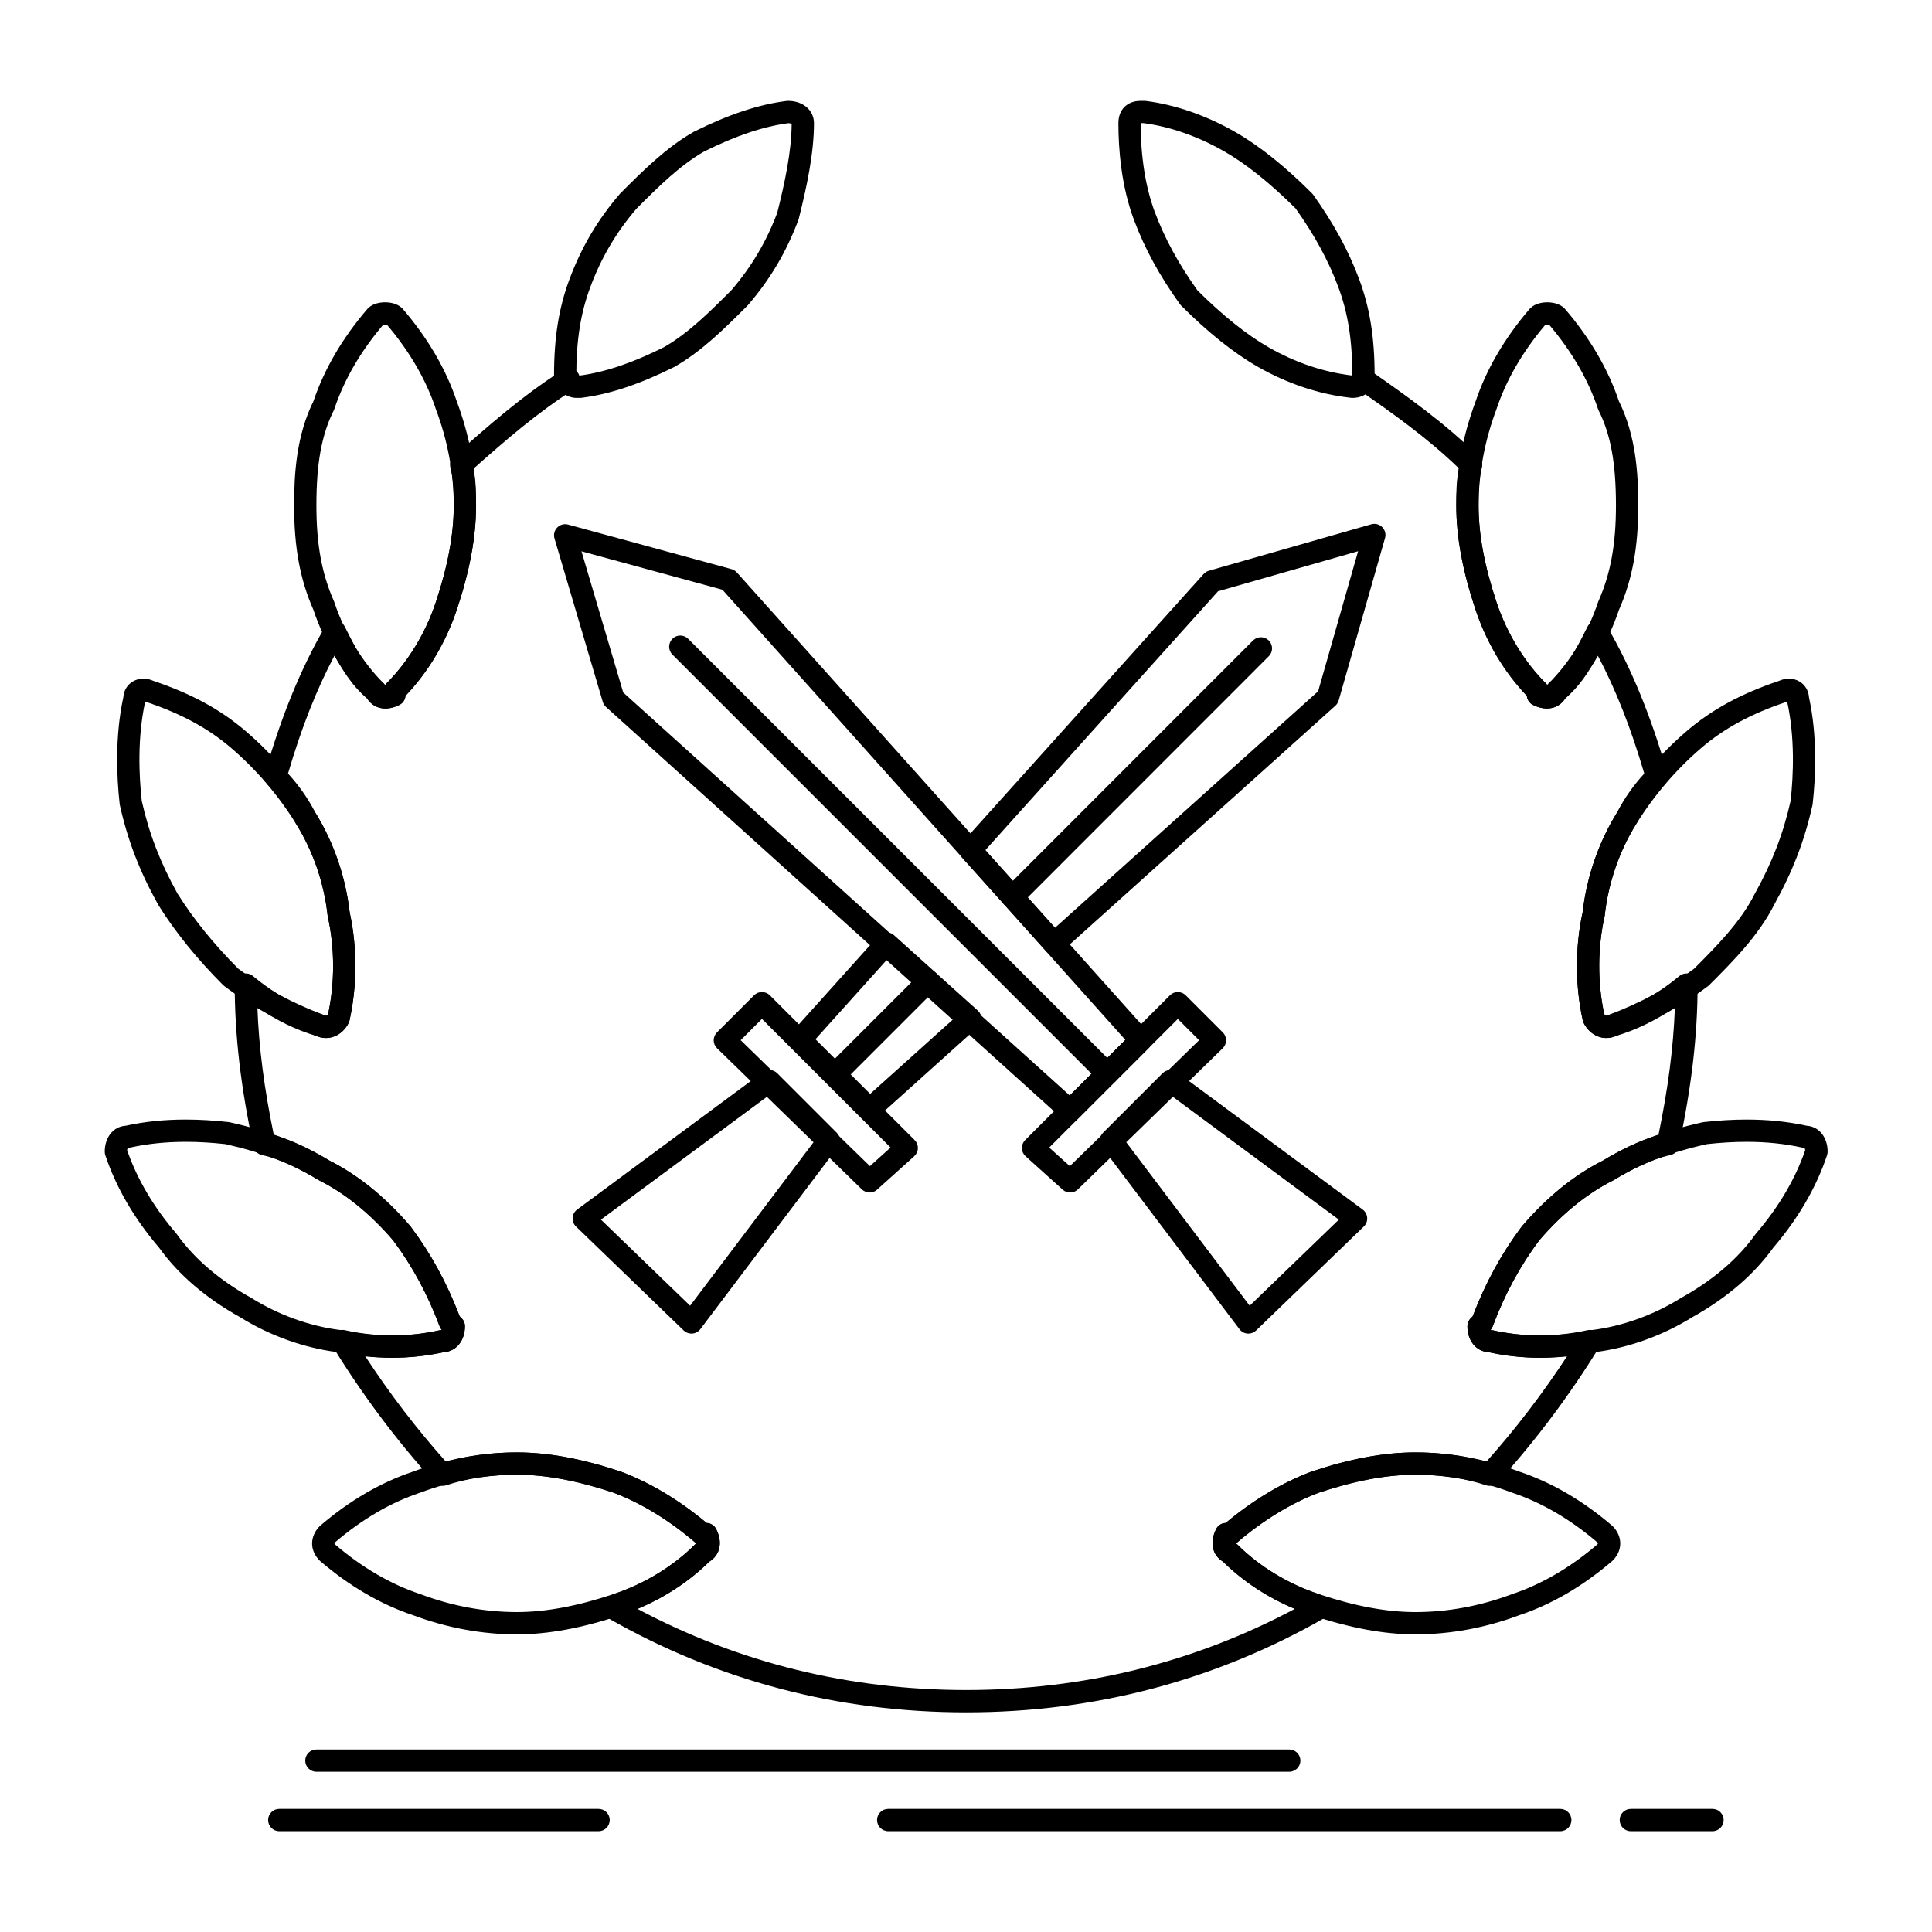
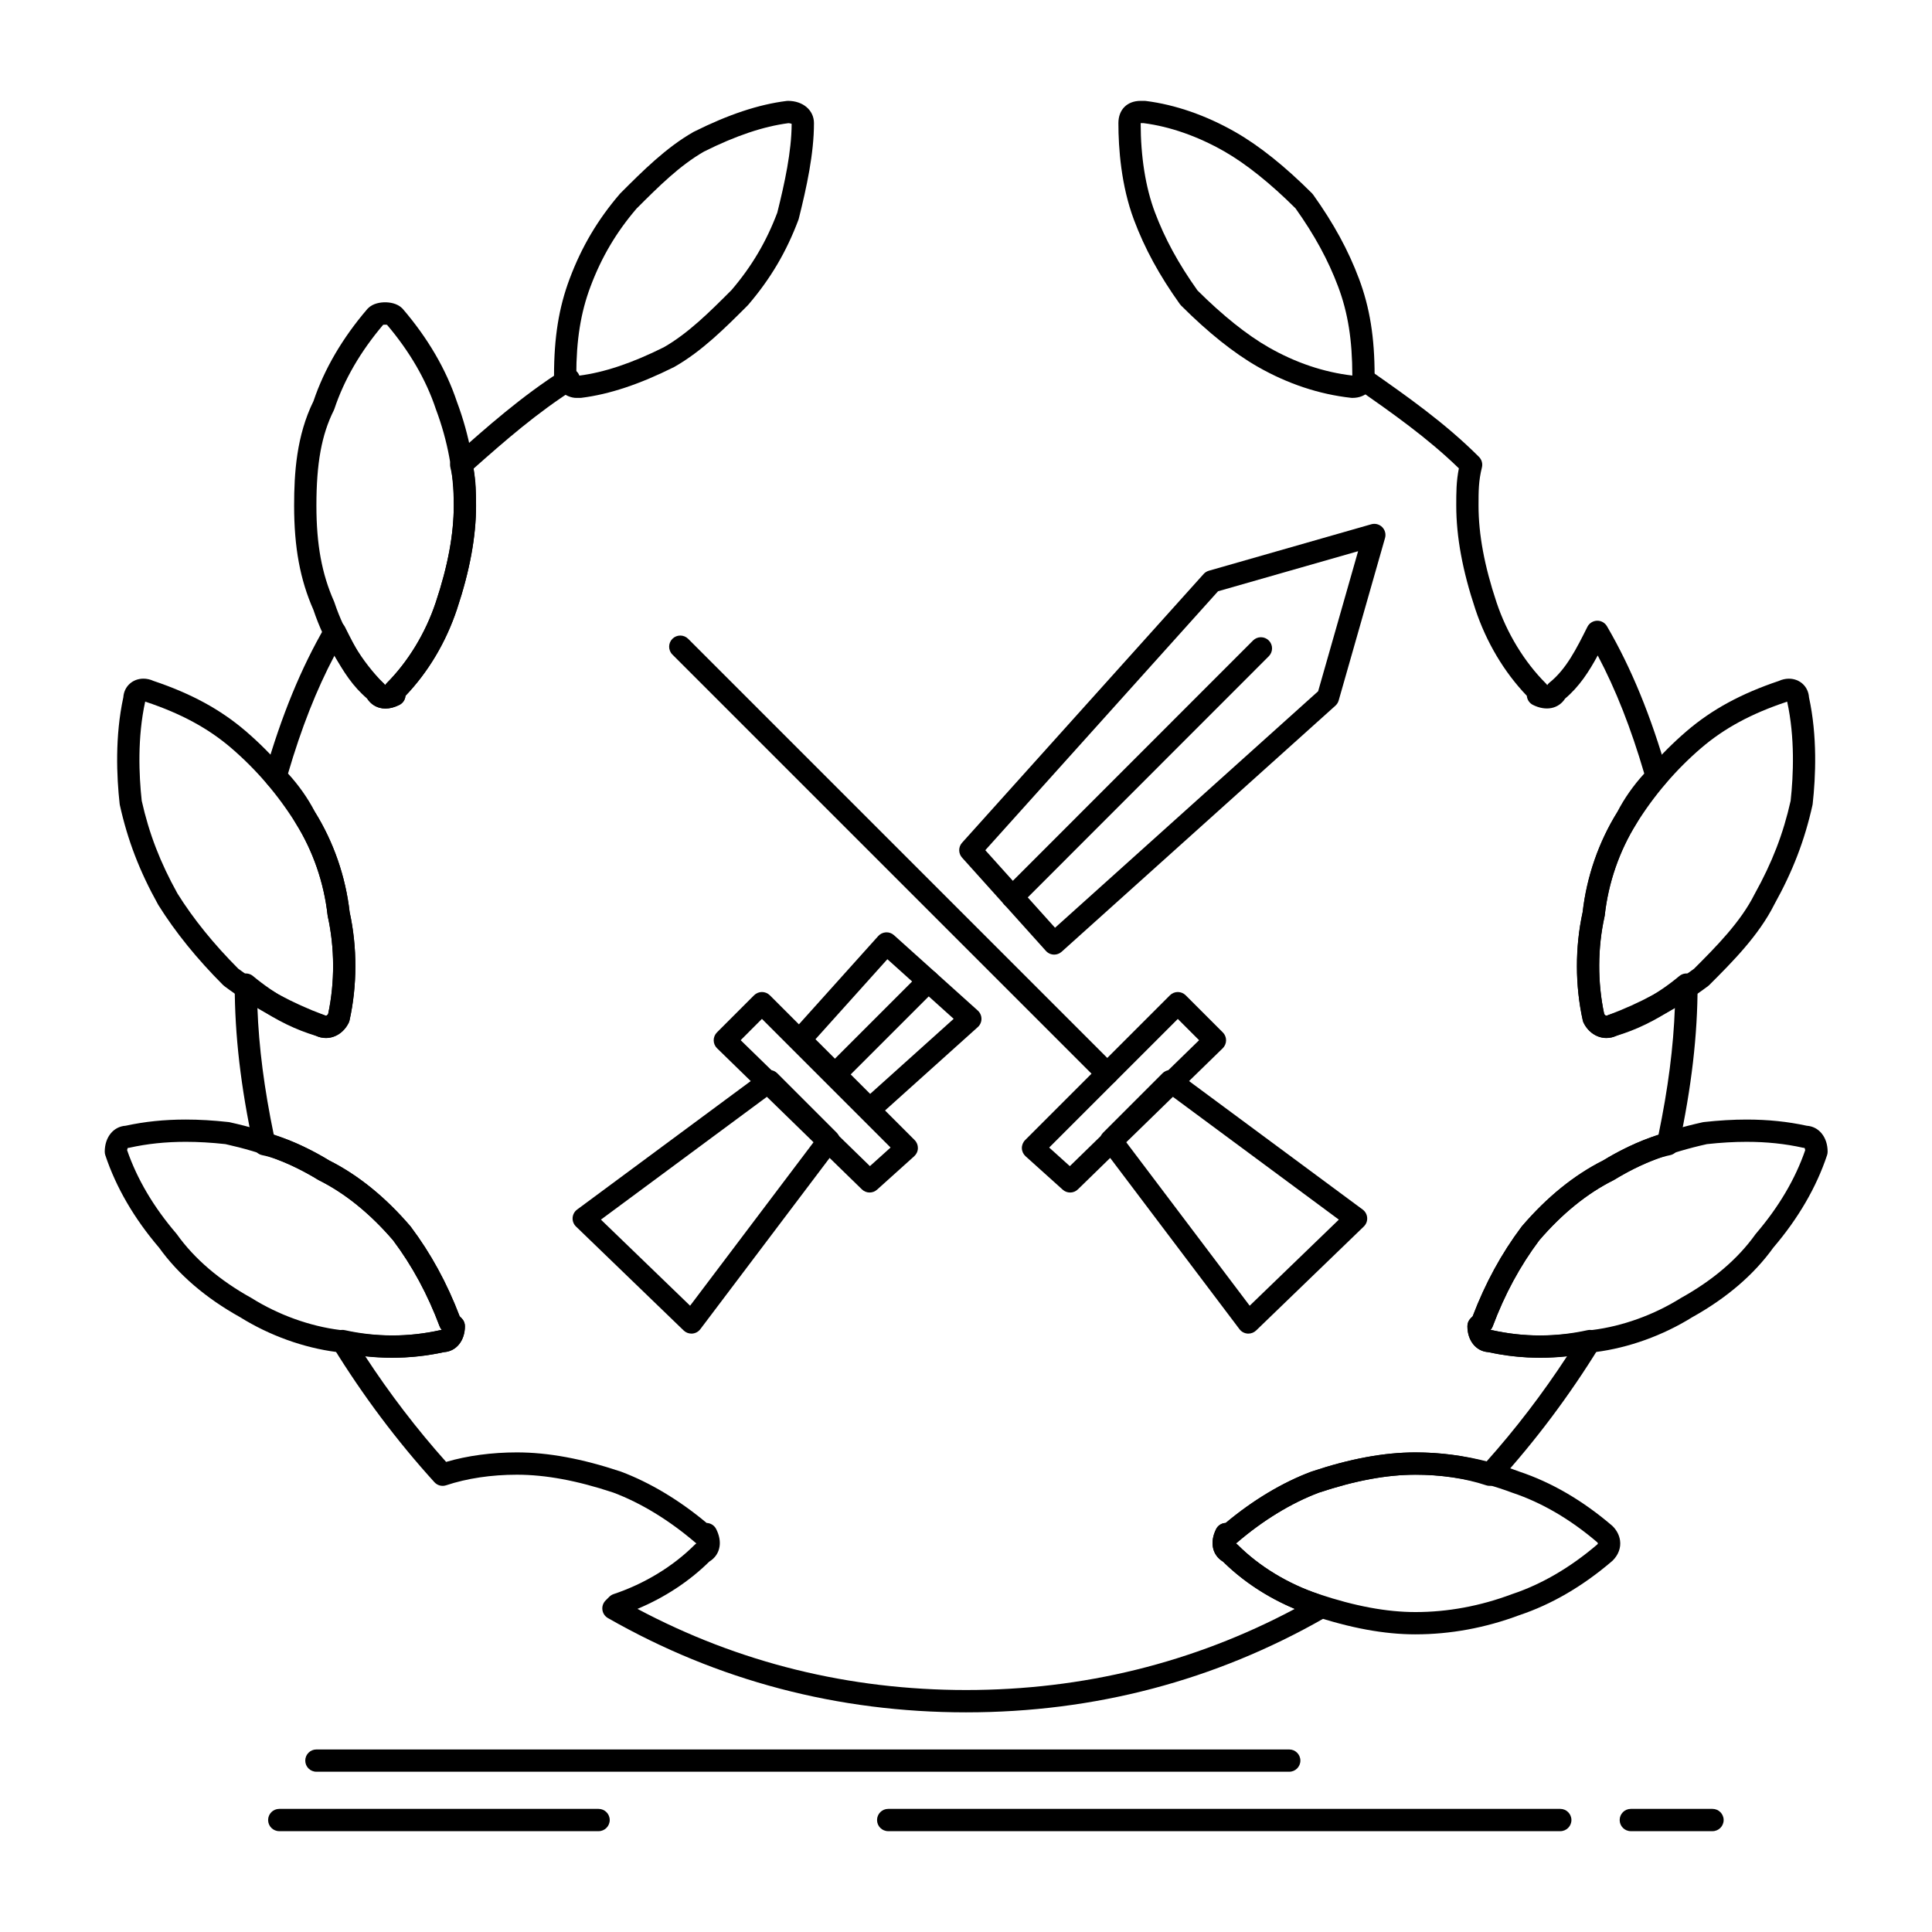
<svg xmlns="http://www.w3.org/2000/svg" fill="#000000" width="800px" height="800px" version="1.1" viewBox="144 144 512 512">
  <g>
-     <path d="m427.6 441.33c-0.707 0-1.414-0.25-1.977-0.758l-121.03-109.22c-0.406-0.363-0.699-0.832-0.852-1.355l-12.793-43.297c-0.305-1.027-0.027-2.137 0.723-2.902s1.852-1.062 2.887-0.781l43.297 11.809c0.551 0.148 1.043 0.457 1.422 0.879l109.22 122.02c1.047 1.168 0.996 2.949-0.113 4.055l-18.695 18.695c-0.578 0.574-1.336 0.863-2.09 0.863zm-118.44-113.81 118.33 106.79 14.738-14.738-106.78-119.29-37.348-10.184z" />
-     <path d="m427.6 460.03c-0.707 0-1.414-0.25-1.977-0.758l-9.84-8.855c-0.602-0.543-0.957-1.309-0.977-2.117-0.02-0.809 0.293-1.594 0.863-2.164l38.375-38.375c1.152-1.152 3.019-1.152 4.176 0l9.84 9.84c0.559 0.559 0.871 1.316 0.863 2.106-0.004 0.789-0.328 1.543-0.891 2.094l-38.375 37.391c-0.57 0.562-1.316 0.84-2.059 0.84zm-5.555-11.918 5.473 4.926 34.254-33.375-5.637-5.637z" />
+     <path d="m427.6 460.03c-0.707 0-1.414-0.25-1.977-0.758l-9.84-8.855c-0.602-0.543-0.957-1.309-0.977-2.117-0.02-0.809 0.293-1.594 0.863-2.164l38.375-38.375c1.152-1.152 3.019-1.152 4.176 0l9.84 9.84c0.559 0.559 0.871 1.316 0.863 2.106-0.004 0.789-0.328 1.543-0.891 2.094l-38.375 37.391c-0.57 0.562-1.316 0.84-2.059 0.84m-5.555-11.918 5.473 4.926 34.254-33.375-5.637-5.637z" />
    <path d="m474.83 497.42c-0.078 0-0.152-0.004-0.23-0.008-0.84-0.066-1.617-0.488-2.125-1.164l-36.406-48.215c-0.887-1.176-0.773-2.824 0.27-3.867l15.742-15.742c1.035-1.031 2.668-1.156 3.844-0.285l49.199 36.406c0.699 0.516 1.133 1.312 1.191 2.18 0.059 0.867-0.27 1.715-0.895 2.316l-28.535 27.551c-0.559 0.531-1.293 0.828-2.055 0.828zm-32.504-50.898 32.852 43.508 23.629-22.816-44.352-32.82z" />
    <path d="m437.44 431.49c-0.754 0-1.512-0.289-2.086-0.863l-113.16-113.16c-1.152-1.152-1.152-3.023 0-4.176 1.152-1.152 3.023-1.152 4.176 0l113.16 113.16c1.152 1.152 1.152 3.023 0 4.176-0.582 0.574-1.336 0.863-2.09 0.863z" />
    <path d="m374.5 440.91c-0.758 0-1.512-0.289-2.086-0.863l-18.457-18.441c-1.109-1.109-1.156-2.894-0.109-4.062l22.898-25.488c0.523-0.582 1.258-0.934 2.039-0.977 0.781-0.047 1.547 0.227 2.133 0.754l22.203 19.973c0.621 0.559 0.977 1.359 0.977 2.195 0 0.84-0.355 1.637-0.977 2.195l-26.652 23.957c-0.559 0.508-1.266 0.758-1.969 0.758zm-14.391-21.504 14.496 14.484 22.129-19.891-17.57-15.801zm63.266-22.426c-0.809 0-1.613-0.328-2.195-0.977l-22.223-24.723c-1.008-1.121-1.008-2.824 0-3.945l64.02-71.223c0.371-0.414 0.852-0.711 1.383-0.863l43.039-12.312c1.031-0.293 2.141-0.008 2.898 0.75 0.758 0.758 1.047 1.867 0.75 2.898l-12.281 43.035c-0.152 0.535-0.453 1.016-0.863 1.387l-72.555 65.215c-0.562 0.508-1.27 0.758-1.973 0.758zm-18.258-27.672 18.477 20.555 69.727-62.676 10.59-37.113-37.117 10.617z" />
    <path d="m374.46 460.03c-0.746 0-1.488-0.281-2.059-0.84l-38.375-37.391c-0.566-0.551-0.887-1.305-0.891-2.094s0.309-1.547 0.863-2.106l9.84-9.84c1.152-1.152 3.023-1.152 4.176 0l38.375 38.375c0.574 0.574 0.883 1.355 0.863 2.164-0.02 0.809-0.375 1.574-0.977 2.117l-9.84 8.855c-0.566 0.508-1.27 0.758-1.977 0.758zm-34.176-40.371 34.254 33.375 5.473-4.926-34.09-34.09z" />
    <path d="m327.23 497.42c-0.762 0-1.496-0.297-2.051-0.828l-28.535-27.551c-0.625-0.602-0.953-1.449-0.895-2.316 0.059-0.867 0.492-1.664 1.191-2.18l49.199-36.406c1.176-0.871 2.812-0.746 3.844 0.285l15.742 15.742c1.043 1.043 1.156 2.691 0.27 3.867l-36.406 48.215c-0.508 0.676-1.281 1.098-2.125 1.164-0.078 0.004-0.156 0.008-0.234 0.008zm-23.977-30.207 23.629 22.816 32.852-43.508-12.129-12.129z" />
    <path d="m365.26 431.69c-0.754 0-1.512-0.289-2.086-0.863-0.578-0.578-0.863-1.332-0.863-2.086 0-0.754 0.289-1.512 0.863-2.086l24.75-24.75c1.152-1.152 3.023-1.152 4.176 0 0.578 0.578 0.863 1.332 0.863 2.086 0 0.754-0.289 1.512-0.863 2.086l-24.75 24.75c-0.582 0.574-1.336 0.863-2.09 0.863zm47.035-47.02c-0.754 0-1.512-0.289-2.086-0.863-1.152-1.152-1.152-3.023 0-4.176l65.859-65.895c1.152-1.152 3.023-1.152 4.176 0s1.152 3.023 0 4.176l-65.859 65.895c-0.578 0.574-1.336 0.863-2.09 0.863z" />
-     <path d="m280.98 577.12c-9.262 0-18.531-1.711-27.555-5.09-8.539-2.856-16.797-7.672-24.551-14.316-0.059-0.051-0.113-0.102-0.168-0.152-1.527-1.523-2.215-3.422-1.941-5.332 0.195-1.371 0.883-2.703 1.941-3.762 0.055-0.055 0.109-0.105 0.168-0.152 7.754-6.648 16.016-11.465 24.551-14.316 9.023-3.379 18.293-5.09 27.555-5.09 8.27 0 17.262 1.66 27.5 5.07 0.035 0.012 0.07 0.023 0.102 0.035 7.652 2.871 15.473 7.559 22.68 13.59 1.078 0.035 2.055 0.66 2.539 1.629 1.758 3.512 1.008 6.906-1.832 8.621-6.394 6.297-14.508 11.199-23.488 14.195-10.238 3.41-19.234 5.07-27.5 5.07zm-48.16-23.805c7.156 6.117 14.738 10.531 22.527 13.129 0.035 0.012 0.07 0.023 0.102 0.035 8.371 3.141 16.965 4.731 25.531 4.731 7.625 0 16.008-1.559 25.633-4.769 8.141-2.715 15.77-7.352 21.48-13.062 0.141-0.141 0.293-0.266 0.457-0.371-0.102-0.066-0.195-0.141-0.289-0.219-6.902-5.914-14.402-10.492-21.695-13.234-9.605-3.195-17.973-4.75-25.582-4.75-8.57 0-17.16 1.594-25.531 4.731-0.035 0.016-0.066 0.023-0.102 0.035-7.789 2.598-15.363 7.012-22.52 13.125-0.133 0.148-0.203 0.297-0.215 0.355 0.004 0.004 0.047 0.102 0.203 0.266z" />
    <path d="m230.39 419.09c-0.934 0-1.848-0.211-2.727-0.621-9.043-3.402-16.969-7.703-24.223-13.145-0.113-0.086-0.219-0.176-0.316-0.273-6.906-6.906-12.672-14.031-17.145-21.188-0.027-0.043-0.055-0.086-0.078-0.133-4.934-8.879-8.059-17.016-10.141-26.379-0.023-0.102-0.039-0.207-0.051-0.316-0.801-7.191-1.273-17.906 0.977-28.254 0.18-2.836 2.414-4.93 5.332-4.93 0.887 0 1.797 0.203 2.648 0.594 9.996 3.352 17.762 7.578 24.43 13.293 7.082 6.07 13.238 13.25 18.293 21.34 4.988 7.984 8.195 17.199 9.27 26.664 2.031 9.254 2.019 19.434-0.035 28.676-0.051 0.234-0.133 0.465-0.242 0.68-1.223 2.465-3.523 3.992-5.992 3.992zm-23.238-18.367c6.789 5.066 14.223 9.082 22.715 12.266 0.098 0.035 0.191 0.078 0.285 0.121 0.094 0.047 0.184 0.074 0.242 0.074 0.113 0 0.344-0.133 0.566-0.465 1.789-8.359 1.758-17.52-0.094-25.852-0.023-0.102-0.039-0.207-0.051-0.316-0.961-8.645-3.875-17.062-8.426-24.344-4.738-7.582-10.5-14.305-17.129-19.988-6.109-5.234-13.297-9.121-22.629-12.234-0.051-0.02-0.102-0.035-0.152-0.055-2.09 9.52-1.66 19.516-0.918 26.289 1.949 8.695 4.871 16.285 9.469 24.57 4.191 6.711 9.617 13.414 16.121 19.934z" />
    <path d="m247.89 503.82c-4.715 0-9.5-0.496-14.617-1.512-8.766-1.113-17.859-4.387-25.625-9.227-9.125-5.078-16.352-11.281-21.488-18.434-6.617-7.742-11.41-15.984-14.25-24.504-0.102-0.301-0.152-0.617-0.152-0.934 0-3.844 2.305-6.672 5.531-6.875 5.066-1.105 10.281-1.641 15.938-1.641 3.602 0 7.309 0.219 11.332 0.664 0.105 0.012 0.211 0.027 0.316 0.051 10.547 2.344 19.184 5.664 26.391 10.145 7.652 3.852 14.871 9.699 21.461 17.383 0.043 0.047 0.082 0.098 0.121 0.148 5.348 7.129 9.594 14.902 12.969 23.75l0.535 0.535c0.555 0.555 0.863 1.305 0.863 2.086 0 3.844-2.305 6.672-5.531 6.875-4.602 1-9.113 1.488-13.793 1.488zm-70.203-55.016c2.633 7.641 7.016 15.074 13.039 22.098 0.059 0.066 0.109 0.137 0.16 0.203 4.641 6.496 11.266 12.164 19.695 16.848 0.043 0.023 0.086 0.051 0.133 0.078 7.098 4.438 15.41 7.43 23.402 8.43 0.07 0.008 0.145 0.02 0.211 0.035 9.523 1.902 17.797 1.91 26.332 0.012 0.137-0.031 0.277-0.051 0.418-0.062-0.246-0.273-0.441-0.594-0.57-0.941-3.199-8.531-7.234-15.992-12.332-22.805-6.09-7.09-12.711-12.453-19.68-15.934-0.082-0.043-0.164-0.086-0.242-0.137-6.617-4.137-14.633-7.219-24.504-9.426-3.742-0.41-7.188-0.609-10.52-0.609-5.316 0-10.199 0.512-14.922 1.562-0.148 0.031-0.297 0.055-0.445 0.062-0.066 0.117-0.137 0.32-0.176 0.586z" />
    <path d="m519.11 577.12c-8.27 0-17.266-1.66-27.5-5.07-8.984-2.996-17.098-7.898-23.488-14.195-2.844-1.715-3.59-5.109-1.832-8.621 0.484-0.969 1.461-1.594 2.539-1.629 7.207-6.031 15.027-10.723 22.68-13.59 0.035-0.016 0.07-0.023 0.102-0.035 10.238-3.414 19.234-5.07 27.5-5.07 9.262 0 18.531 1.711 27.555 5.09 8.539 2.856 16.797 7.672 24.551 14.316 0.059 0.051 0.113 0.102 0.168 0.152 1.059 1.059 1.746 2.391 1.941 3.762 0.273 1.914-0.418 3.809-1.941 5.332-0.055 0.055-0.109 0.105-0.168 0.152-7.754 6.648-16.012 11.465-24.551 14.316-9.023 3.379-18.293 5.09-27.555 5.09zm-47.57-24.109c0.164 0.109 0.316 0.234 0.457 0.371 5.711 5.711 13.34 10.352 21.477 13.062 9.625 3.207 18.012 4.769 25.637 4.769 8.57 0 17.16-1.594 25.531-4.731 0.035-0.016 0.07-0.023 0.102-0.035 7.789-2.598 15.367-7.016 22.527-13.129 0.176-0.191 0.211-0.297 0.211-0.297-0.012-0.02-0.078-0.164-0.219-0.32-7.156-6.113-14.73-10.527-22.52-13.125-0.035-0.012-0.07-0.023-0.102-0.035-8.371-3.141-16.961-4.731-25.531-4.731-7.609 0-15.977 1.555-25.582 4.75-7.293 2.742-14.797 7.32-21.695 13.234-0.098 0.078-0.191 0.148-0.293 0.215z" />
    <path d="m569.7 419.09c-2.469 0-4.766-1.527-5.996-3.984-0.105-0.215-0.188-0.445-0.242-0.68-2.055-9.246-2.066-19.422-0.035-28.676 1.078-9.465 4.281-18.68 9.27-26.664 5.055-8.09 11.211-15.27 18.293-21.34 6.668-5.715 14.438-9.941 24.43-13.293 0.852-0.391 1.766-0.594 2.648-0.594 2.918 0 5.148 2.094 5.332 4.93 2.25 10.344 1.777 21.059 0.977 28.254-0.012 0.105-0.027 0.211-0.051 0.316-2.078 9.344-5.195 17.465-10.109 26.32-4.152 8.273-11.113 15.23-17.25 21.371-0.098 0.098-0.203 0.191-0.316 0.273-7.258 5.441-15.184 9.742-24.223 13.145-0.879 0.414-1.793 0.621-2.727 0.621zm-0.566-6.367c0.223 0.332 0.457 0.465 0.566 0.465 0.062 0 0.148-0.027 0.242-0.074s0.188-0.086 0.285-0.121c8.492-3.184 15.926-7.199 22.715-12.266 5.801-5.801 12.336-12.367 16.027-19.746 0.02-0.039 0.039-0.074 0.062-0.113 4.617-8.312 7.551-15.918 9.504-24.637 0.742-6.777 1.172-16.77-0.918-26.289-0.051 0.02-0.102 0.039-0.152 0.055-9.328 3.109-16.52 6.996-22.629 12.234-6.629 5.68-12.391 12.406-17.129 19.988-4.551 7.281-7.465 15.699-8.426 24.344-0.012 0.105-0.027 0.211-0.051 0.316-1.855 8.324-1.887 17.484-0.098 25.844z" />
    <path d="m552.2 503.82c-4.68 0-9.191-0.488-13.781-1.488-3.227-0.203-5.531-3.031-5.531-6.875 0-0.785 0.312-1.535 0.863-2.086l0.535-0.535c3.375-8.844 7.621-16.621 12.969-23.75 0.039-0.051 0.078-0.102 0.121-0.148 6.586-7.688 13.805-13.535 21.461-17.383 7.207-4.481 15.84-7.801 26.391-10.145 0.102-0.023 0.207-0.039 0.312-0.051 4.023-0.445 7.731-0.664 11.332-0.664 5.656 0 10.871 0.539 15.938 1.641 3.227 0.203 5.531 3.031 5.531 6.875 0 0.316-0.051 0.633-0.152 0.934-2.84 8.52-7.633 16.762-14.25 24.504-5.137 7.152-12.363 13.352-21.488 18.434-7.766 4.84-16.859 8.113-25.625 9.227-5.125 1.016-9.91 1.512-14.625 1.512zm-13.184-7.371c0.141 0.012 0.277 0.031 0.414 0.062 8.535 1.898 16.809 1.891 26.332-0.012 0.07-0.016 0.141-0.027 0.211-0.035 7.992-1 16.301-3.992 23.402-8.43 0.043-0.027 0.086-0.055 0.133-0.078 8.43-4.684 15.055-10.352 19.695-16.848 0.051-0.07 0.105-0.141 0.16-0.203 6.019-7.027 10.406-14.457 13.035-22.098-0.039-0.266-0.109-0.469-0.168-0.586-0.148-0.012-0.297-0.031-0.445-0.062-4.723-1.051-9.605-1.562-14.922-1.562-3.332 0-6.777 0.199-10.52 0.609-9.871 2.207-17.887 5.289-24.504 9.426-0.078 0.051-0.16 0.094-0.242 0.137-6.969 3.484-13.59 8.844-19.68 15.934-5.098 6.812-9.133 14.277-12.332 22.805-0.129 0.348-0.324 0.668-0.57 0.941z" />
    <path d="m246.14 331.77c-2.082 0-3.848-1.008-4.926-2.789-6.266-6.359-11.152-14.426-14.152-23.355-3.539-8.016-5.117-16.547-5.117-27.637 0-8.559 0.613-18.531 5.137-27.699 2.859-8.484 7.66-16.695 14.27-24.406 0.051-0.059 0.102-0.113 0.156-0.168 1.395-1.395 3.445-1.602 4.547-1.602 1.102 0 3.152 0.207 4.547 1.602 0.055 0.055 0.105 0.109 0.156 0.168 6.648 7.754 11.465 16.016 14.316 24.551 3.375 9.023 5.09 18.293 5.09 27.555 0 8.27-1.66 17.262-5.07 27.5-2.906 8.715-7.606 16.609-13.633 22.91-0.078 1.027-0.691 1.945-1.621 2.41-1.277 0.641-2.519 0.961-3.699 0.961zm-0.594-101.7c-6.012 7.086-10.359 14.582-12.926 22.289-0.043 0.133-0.098 0.262-0.16 0.387-3.231 6.461-4.609 14.012-4.609 25.246 0 10.285 1.438 18.109 4.664 25.371 0.039 0.086 0.074 0.176 0.102 0.266 2.715 8.141 7.352 15.77 13.062 21.48 0.141 0.141 0.266 0.293 0.371 0.457 0.109-0.164 0.23-0.316 0.371-0.457 5.711-5.711 10.352-13.34 13.062-21.48 3.207-9.625 4.769-18.012 4.769-25.633 0-8.57-1.594-17.16-4.731-25.531-0.012-0.035-0.023-0.066-0.035-0.102-2.566-7.703-6.914-15.199-12.926-22.289-0.23-0.051-0.785-0.051-1.016-0.004z" />
-     <path d="m553.96 331.77c-1.18 0-2.426-0.324-3.695-0.957-0.93-0.465-1.543-1.383-1.621-2.41-6.027-6.301-10.727-14.195-13.633-22.91-3.414-10.238-5.07-19.234-5.07-27.5 0-9.262 1.711-18.531 5.09-27.555 2.856-8.539 7.672-16.797 14.316-24.551 0.051-0.059 0.102-0.113 0.152-0.168 1.395-1.395 3.449-1.602 4.547-1.602s3.152 0.207 4.547 1.602c0.055 0.055 0.105 0.109 0.152 0.168 6.609 7.711 11.41 15.922 14.27 24.406 4.527 9.168 5.137 19.141 5.137 27.699 0 11.09-1.578 19.621-5.117 27.637-3 8.93-7.887 16.996-14.148 23.355-1.078 1.777-2.848 2.785-4.926 2.785zm-0.426-101.7c-6.008 7.086-10.359 14.582-12.926 22.289-0.012 0.035-0.023 0.07-0.035 0.102-3.141 8.371-4.731 16.965-4.731 25.531 0 7.625 1.559 16.008 4.769 25.633 2.715 8.141 7.352 15.77 13.062 21.48 0.141 0.141 0.266 0.293 0.371 0.457 0.109-0.164 0.234-0.316 0.371-0.457 5.711-5.711 10.352-13.34 13.062-21.48 0.031-0.09 0.062-0.18 0.102-0.266 3.227-7.262 4.664-15.086 4.664-25.371 0-11.238-1.379-18.789-4.609-25.246-0.062-0.125-0.113-0.254-0.16-0.387-2.566-7.703-6.918-15.199-12.926-22.289-0.227-0.043-0.785-0.043-1.016 0.004z" />
    <path d="m502.38 249.45c-0.109 0-0.219-0.008-0.324-0.02-8.508-0.945-16.836-3.719-24.754-8.242-6.32-3.613-13.152-9.07-20.305-16.219-0.113-0.113-0.219-0.238-0.316-0.371-5.453-7.637-9.32-14.73-12.168-22.328-3.41-9.09-4.125-18.957-4.125-25.637 0-3.586 2.316-5.902 5.902-5.902h0.984c0.121 0 0.246 0.008 0.367 0.023 7.801 0.977 16.004 3.824 23.73 8.238 6.32 3.613 13.152 9.07 20.305 16.219 0.113 0.113 0.219 0.238 0.316 0.371 5.453 7.637 9.32 14.73 12.168 22.328 2.852 7.606 4.125 15.512 4.125 25.637 0 3.582-2.32 5.902-5.906 5.902zm-41.035-28.484c6.625 6.602 13.148 11.82 18.883 15.094 7.113 4.062 14.562 6.574 22.152 7.465-0.004-9.375-1.156-16.637-3.75-23.543-2.641-7.035-6.234-13.641-11.305-20.77-6.625-6.602-13.148-11.82-18.883-15.094-6.996-3.996-14.375-6.582-21.355-7.481h-0.797c0 8.875 1.297 17.023 3.75 23.562 2.641 7.031 6.234 13.637 11.305 20.766z" />
    <path d="m297.71 249.45h-0.984c-2.414 0-5.902-2.102-5.902-5.902 0-10.125 1.27-18.031 4.125-25.637 3.184-8.488 7.414-15.648 13.316-22.531 0.051-0.059 0.102-0.113 0.156-0.168 5.941-5.945 12.086-12.086 19.32-16.219 0.047-0.027 0.094-0.055 0.145-0.078 9.133-4.566 17.168-7.238 24.57-8.16 0.121-0.016 0.242-0.023 0.367-0.023 3.992 0 6.887 2.484 6.887 5.902 0 8.102-1.934 16.957-4.023 25.316-0.027 0.109-0.062 0.215-0.102 0.32-3.184 8.488-7.414 15.648-13.316 22.531-0.051 0.059-0.102 0.113-0.156 0.168-5.941 5.945-12.086 12.086-19.32 16.219-0.047 0.027-0.094 0.055-0.145 0.078-9.133 4.566-17.168 7.238-24.57 8.16-0.121 0.016-0.242 0.023-0.367 0.023zm-0.832-5.906h0.645c6.656-0.859 13.992-3.32 22.41-7.523 6.484-3.723 12.047-9.27 17.922-15.148 5.363-6.273 9.223-12.805 12.137-20.52 1.965-7.875 3.773-16.164 3.805-23.527-0.156-0.078-0.441-0.168-0.828-0.188-6.648 0.863-13.973 3.324-22.379 7.519-6.484 3.723-12.047 9.27-17.922 15.148-5.398 6.316-9.277 12.891-12.195 20.68-2.586 6.891-3.742 14.133-3.75 23.473 0.047 0.031 0.105 0.062 0.156 0.086z" />
    <path d="m400.05 597.79c-33.984 0-65.926-8.406-94.945-24.988-0.801-0.457-1.34-1.258-1.461-2.172-0.121-0.914 0.188-1.828 0.84-2.481l0.984-0.984c0.324-0.324 0.719-0.57 1.152-0.715 8.141-2.715 15.77-7.352 21.477-13.062 0.141-0.141 0.293-0.266 0.457-0.371-0.102-0.066-0.195-0.141-0.289-0.219-6.902-5.914-14.402-10.492-21.695-13.234-9.605-3.195-17.973-4.75-25.582-4.75-6.769 0-13.25 0.969-18.746 2.801-1.109 0.375-2.332 0.051-3.117-0.816-9.918-10.91-18.965-22.973-26.898-35.863-0.621-1.008-0.578-2.293 0.109-3.262 0.688-0.965 1.891-1.426 3.043-1.168 8.391 1.863 16.898 1.863 25.285 0 0.137-0.031 0.277-0.051 0.418-0.062-0.246-0.273-0.441-0.594-0.57-0.941-3.199-8.531-7.234-15.992-12.332-22.805-6.09-7.09-12.711-12.453-19.68-15.934-0.066-0.035-0.133-0.07-0.199-0.109-4.066-2.438-9.934-5.551-14.805-6.523-1.152-0.23-2.059-1.125-2.309-2.277-3.402-15.875-4.984-29.516-4.984-42.93 0-1.145 0.664-2.188 1.699-2.672 1.035-0.484 2.262-0.328 3.141 0.406 5.816 4.848 12.422 8.488 18.602 10.254 0.176 0.051 0.348 0.117 0.508 0.199 0.277 0.145 0.551 0.012 0.809-0.379 1.793-8.359 1.762-17.523-0.09-25.859-0.023-0.102-0.039-0.207-0.051-0.312-0.961-8.645-3.875-17.062-8.426-24.348-0.051-0.078-0.094-0.16-0.137-0.242-1.742-3.481-4.406-7.144-7.32-10.059-0.758-0.758-1.047-1.867-0.75-2.898 4.359-15.258 9.605-28.031 16.031-39.055 0.547-0.938 1.57-1.488 2.644-1.465 1.082 0.035 2.059 0.66 2.543 1.629 2.887 5.773 5.613 11.227 10.027 14.758 0.238 0.191 0.449 0.418 0.617 0.676 0.109-0.164 0.23-0.316 0.371-0.457 5.711-5.711 10.352-13.34 13.062-21.48 3.207-9.625 4.769-18.012 4.769-25.633 0-3.789 0-6.523-0.895-10.109-0.266-1.066 0.082-2.191 0.902-2.922 8.797-7.816 17.891-15.902 28.91-22.918 1.375-0.875 3.199-0.469 4.074 0.906s0.469 3.199-0.906 4.074c-10.094 6.422-18.641 13.895-26.863 21.195 0.676 3.445 0.676 6.297 0.676 9.77 0 8.27-1.66 17.262-5.07 27.5-2.906 8.715-7.606 16.609-13.633 22.91-0.078 1.027-0.691 1.945-1.621 2.41-1.598 0.801-3.137 1.102-4.566 0.898-1.656-0.234-3.039-1.145-3.961-2.578-3.723-3.121-6.352-7.18-8.641-11.422-4.812 9.109-8.793 19.219-12.332 31.297 2.828 3.07 5.379 6.699 7.141 10.191 4.949 7.957 8.125 17.129 9.195 26.547 2.031 9.254 2.019 19.434-0.035 28.676-0.051 0.234-0.133 0.465-0.242 0.68-1.715 3.426-5.371 4.859-8.602 3.418-5.234-1.523-10.531-4.109-15.574-7.57 0.387 10.578 1.801 21.523 4.359 33.855 5.156 1.418 10.699 4.363 14.664 6.734 7.66 3.848 14.891 9.703 21.484 17.395 0.043 0.047 0.082 0.098 0.121 0.148 5.348 7.129 9.594 14.902 12.969 23.75l0.535 0.535c0.555 0.555 0.863 1.305 0.863 2.086 0 3.844-2.305 6.672-5.531 6.875-6.934 1.512-13.938 1.867-20.906 1.066 6.508 9.961 13.707 19.363 21.457 28.035 5.66-1.652 12.098-2.523 18.754-2.523 8.27 0 17.262 1.66 27.5 5.07 0.035 0.012 0.07 0.023 0.102 0.035 7.652 2.871 15.473 7.559 22.68 13.59 1.078 0.035 2.055 0.66 2.539 1.629 0.801 1.598 1.102 3.137 0.898 4.566-0.246 1.715-1.207 3.137-2.731 4.055-5.316 5.238-11.824 9.512-19.035 12.523 26.793 14.27 56.07 21.504 87.105 21.504s60.312-7.231 87.105-21.504c-7.207-3.016-13.715-7.285-19.035-12.523-2.844-1.715-3.59-5.109-1.832-8.621 0.484-0.969 1.461-1.594 2.539-1.629 7.207-6.031 15.027-10.723 22.68-13.59 0.035-0.016 0.07-0.023 0.102-0.035 10.238-3.414 19.234-5.07 27.5-5.07 6.656 0 13.094 0.867 18.754 2.523 7.754-8.672 14.949-18.074 21.457-28.035-6.969 0.801-13.973 0.445-20.906-1.066-3.227-0.203-5.531-3.031-5.531-6.875 0-0.785 0.312-1.535 0.863-2.086l0.535-0.535c3.375-8.844 7.621-16.621 12.969-23.75 0.039-0.051 0.078-0.102 0.121-0.148 6.594-7.691 13.82-13.547 21.484-17.395 3.961-2.371 9.508-5.312 14.664-6.734 2.559-12.332 3.973-23.273 4.359-33.855-5.043 3.465-10.344 6.047-15.574 7.57-3.234 1.441-6.891 0.008-8.602-3.418-0.105-0.215-0.188-0.445-0.242-0.68-2.055-9.246-2.066-19.422-0.035-28.676 1.07-9.418 4.246-18.59 9.195-26.547 1.762-3.492 4.312-7.121 7.141-10.191-3.539-12.078-7.519-22.188-12.332-31.297-2.289 4.242-4.918 8.301-8.641 11.422-1.742 2.719-5.078 3.406-8.527 1.684-0.93-0.465-1.543-1.383-1.621-2.41-6.027-6.301-10.727-14.195-13.633-22.91-3.414-10.238-5.07-19.234-5.07-27.5 0-3.508 0-6.379 0.695-9.871-8.391-8.148-17.84-14.762-26.988-21.164-1.336-0.934-1.66-2.777-0.727-4.109 0.938-1.336 2.773-1.66 4.113-0.727 9.777 6.848 19.891 13.922 28.93 22.961 0.734 0.734 1.027 1.797 0.777 2.805-0.895 3.582-0.895 6.32-0.895 10.109 0 7.625 1.559 16.008 4.769 25.633 2.715 8.141 7.352 15.77 13.062 21.48 0.141 0.141 0.266 0.293 0.371 0.457 0.168-0.254 0.375-0.48 0.617-0.676 4.414-3.531 7.141-8.984 10.027-14.758 0.484-0.969 1.461-1.594 2.547-1.629 1.078-0.043 2.098 0.527 2.644 1.465 6.43 11.023 11.672 23.797 16.031 39.055 0.293 1.031 0.008 2.141-0.75 2.898-2.91 2.91-5.578 6.578-7.32 10.059-0.043 0.082-0.086 0.164-0.137 0.242-4.551 7.281-7.465 15.699-8.426 24.348-0.012 0.105-0.027 0.211-0.051 0.312-1.852 8.332-1.883 17.5-0.09 25.859 0.258 0.395 0.527 0.523 0.809 0.379 0.164-0.082 0.332-0.148 0.508-0.199 6.18-1.766 12.785-5.406 18.602-10.254 0.879-0.734 2.106-0.895 3.141-0.406 1.039 0.484 1.699 1.527 1.699 2.672 0 13.418-1.586 27.059-4.984 42.93-0.246 1.148-1.152 2.043-2.309 2.277-4.871 0.973-10.738 4.086-14.805 6.523-0.066 0.039-0.133 0.074-0.199 0.109-6.969 3.484-13.59 8.844-19.68 15.934-5.102 6.812-9.133 14.273-12.332 22.805-0.129 0.348-0.324 0.664-0.57 0.941 0.141 0.012 0.277 0.031 0.414 0.062 8.391 1.863 16.898 1.863 25.289 0 1.152-0.258 2.356 0.203 3.043 1.168 0.688 0.965 0.73 2.25 0.109 3.262-7.93 12.887-16.98 24.953-26.898 35.863-0.785 0.867-2.012 1.188-3.117 0.816-5.496-1.832-11.98-2.801-18.746-2.801-7.609 0-15.977 1.555-25.582 4.75-7.293 2.742-14.797 7.32-21.695 13.234-0.094 0.078-0.188 0.152-0.289 0.219 0.164 0.109 0.316 0.234 0.457 0.371 5.711 5.711 13.34 10.352 21.477 13.062 0.434 0.145 0.832 0.391 1.152 0.715l0.984 0.984c0.652 0.652 0.961 1.566 0.84 2.481-0.121 0.914-0.664 1.715-1.461 2.172-29.004 16.578-60.949 24.984-94.934 24.984z" />
    <path d="m485.66 613.53h-257.81c-1.629 0-2.953-1.32-2.953-2.953 0-1.629 1.32-2.953 2.953-2.953h257.81c1.629 0 2.953 1.32 2.953 2.953s-1.324 2.953-2.953 2.953z" />
    <path d="m557.49 629.28h-178.11c-1.629 0-2.953-1.32-2.953-2.953 0-1.629 1.32-2.953 2.953-2.953h178.11c1.629 0 2.953 1.32 2.953 2.953 0 1.633-1.324 2.953-2.953 2.953z" />
    <path d="m597.83 629.28h-21.648c-1.629 0-2.953-1.32-2.953-2.953 0-1.629 1.32-2.953 2.953-2.953h21.648c1.629 0 2.953 1.32 2.953 2.953 0 1.633-1.324 2.953-2.953 2.953z" />
    <path d="m302.63 629.28h-84.625c-1.629 0-2.953-1.32-2.953-2.953 0-1.629 1.32-2.953 2.953-2.953h84.625c1.629 0 2.953 1.32 2.953 2.953-0.004 1.633-1.324 2.953-2.953 2.953z" />
  </g>
</svg>